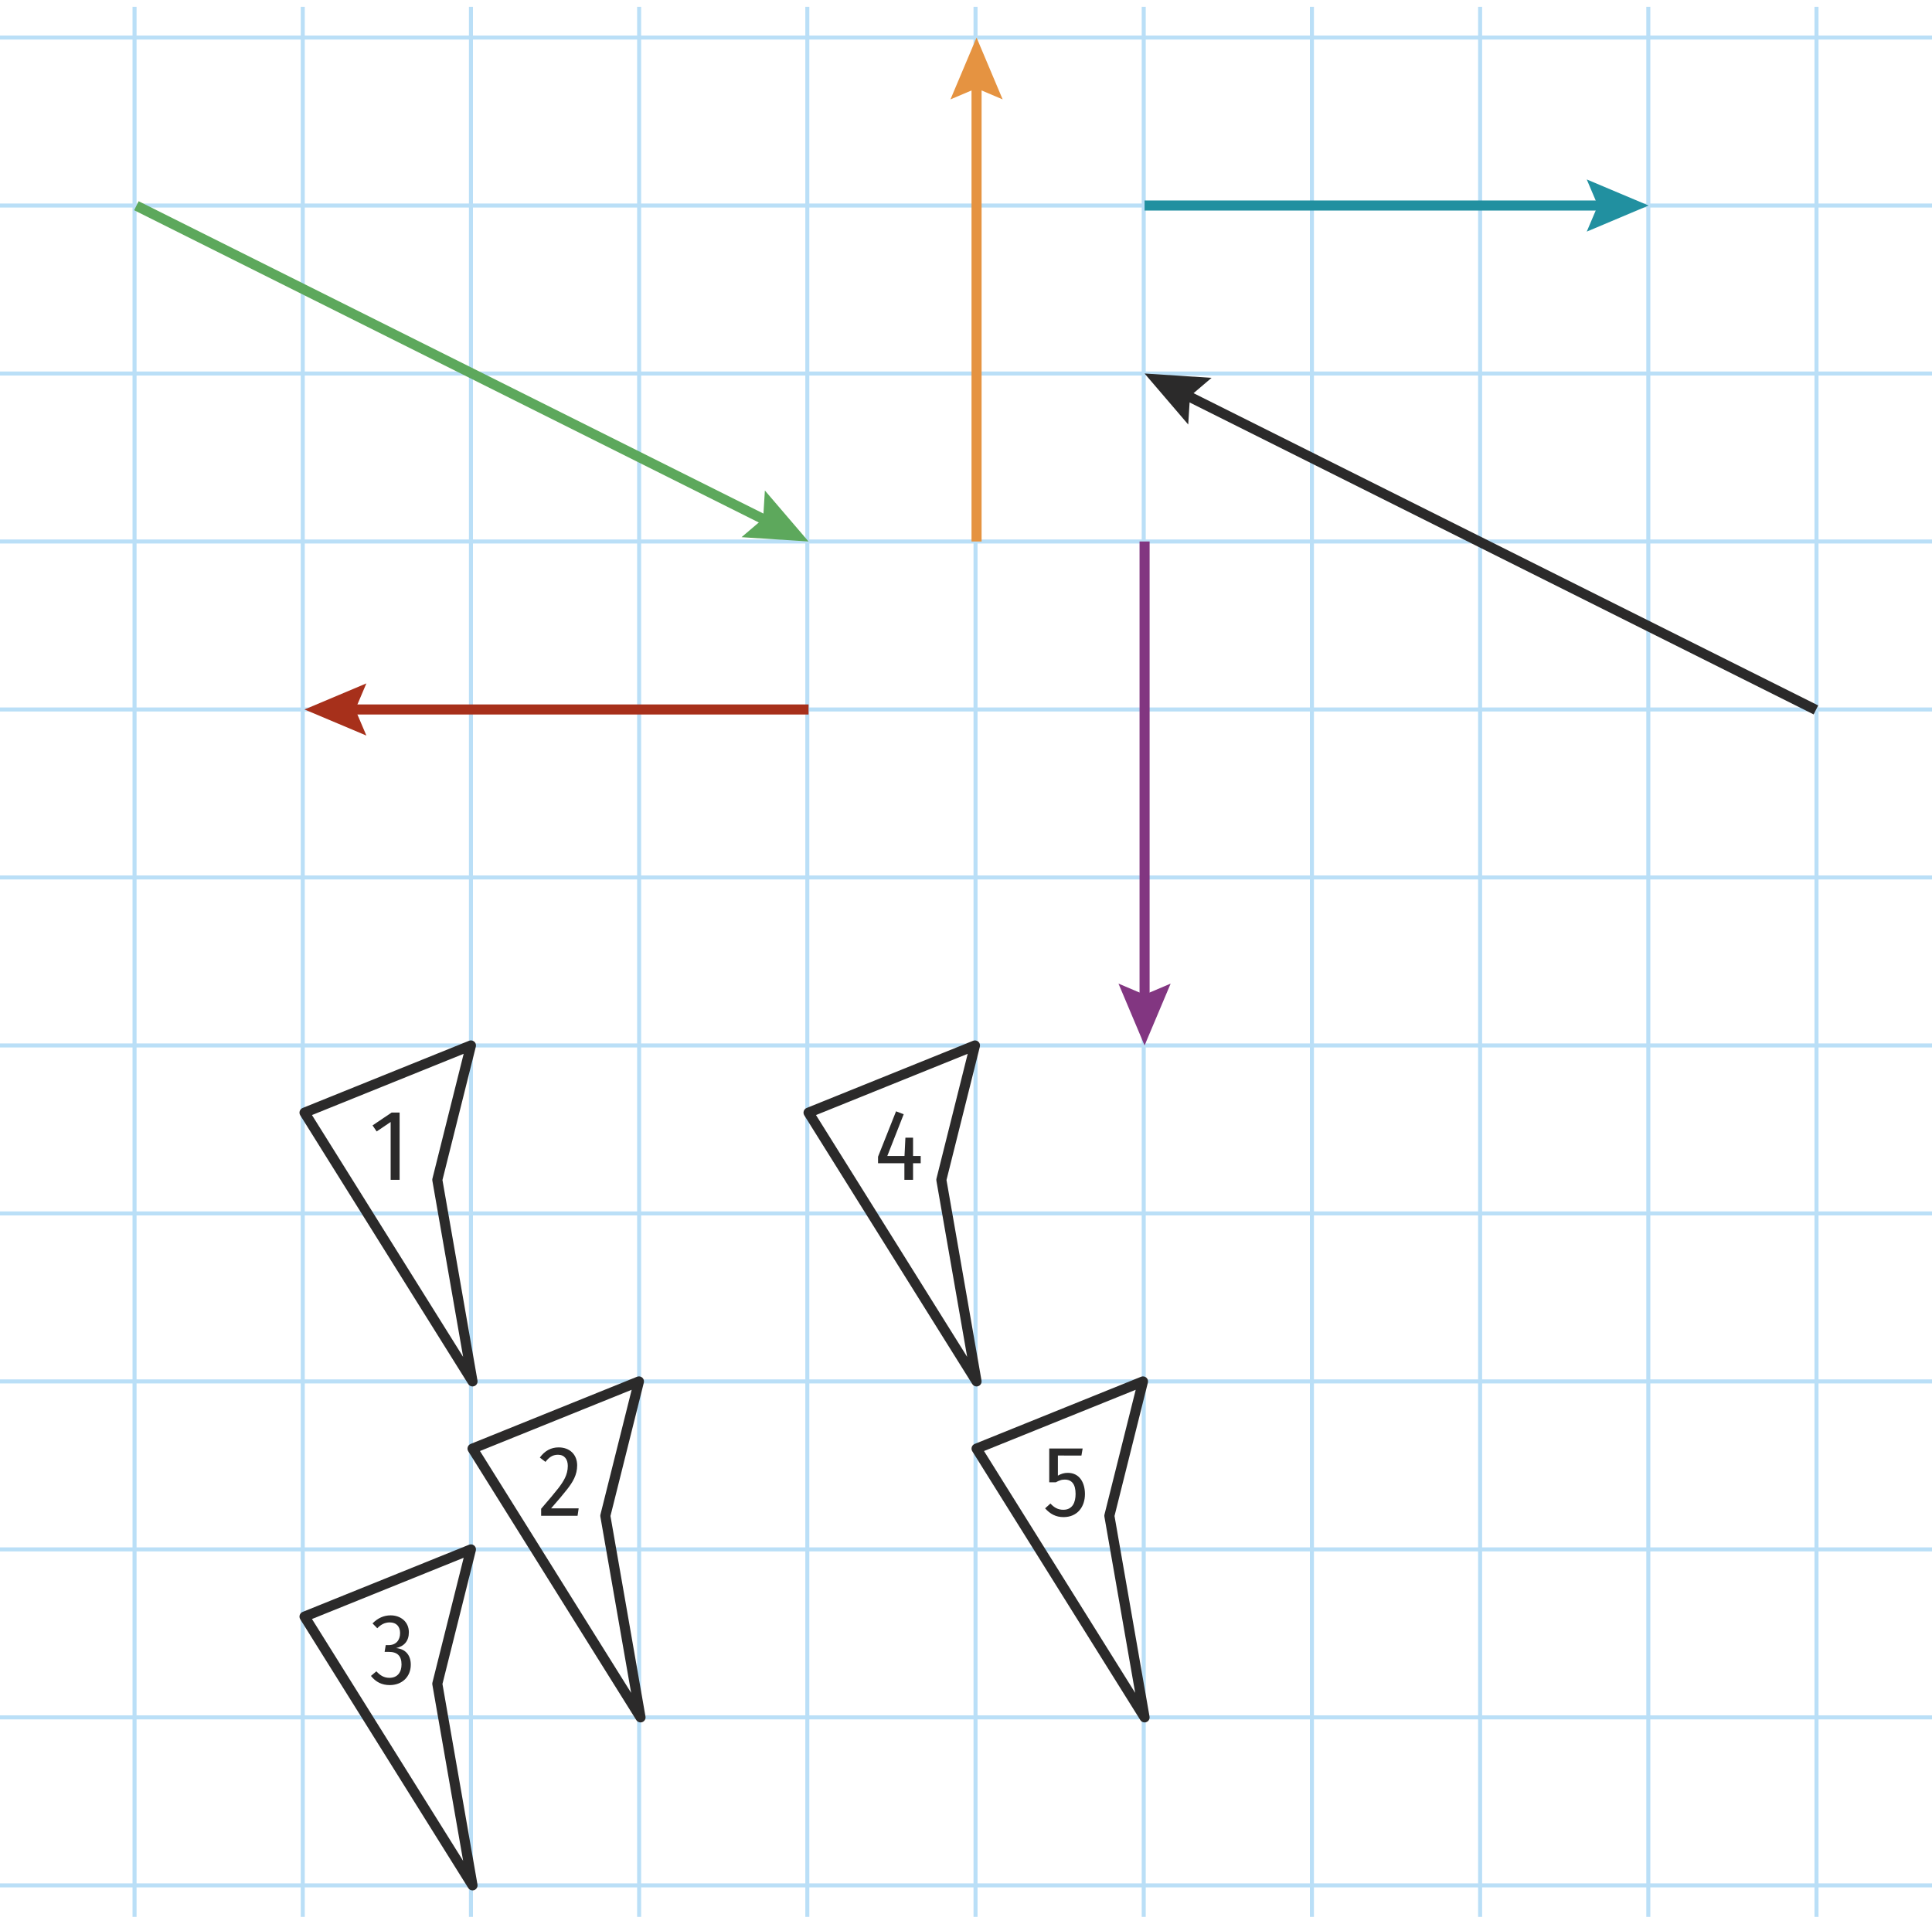
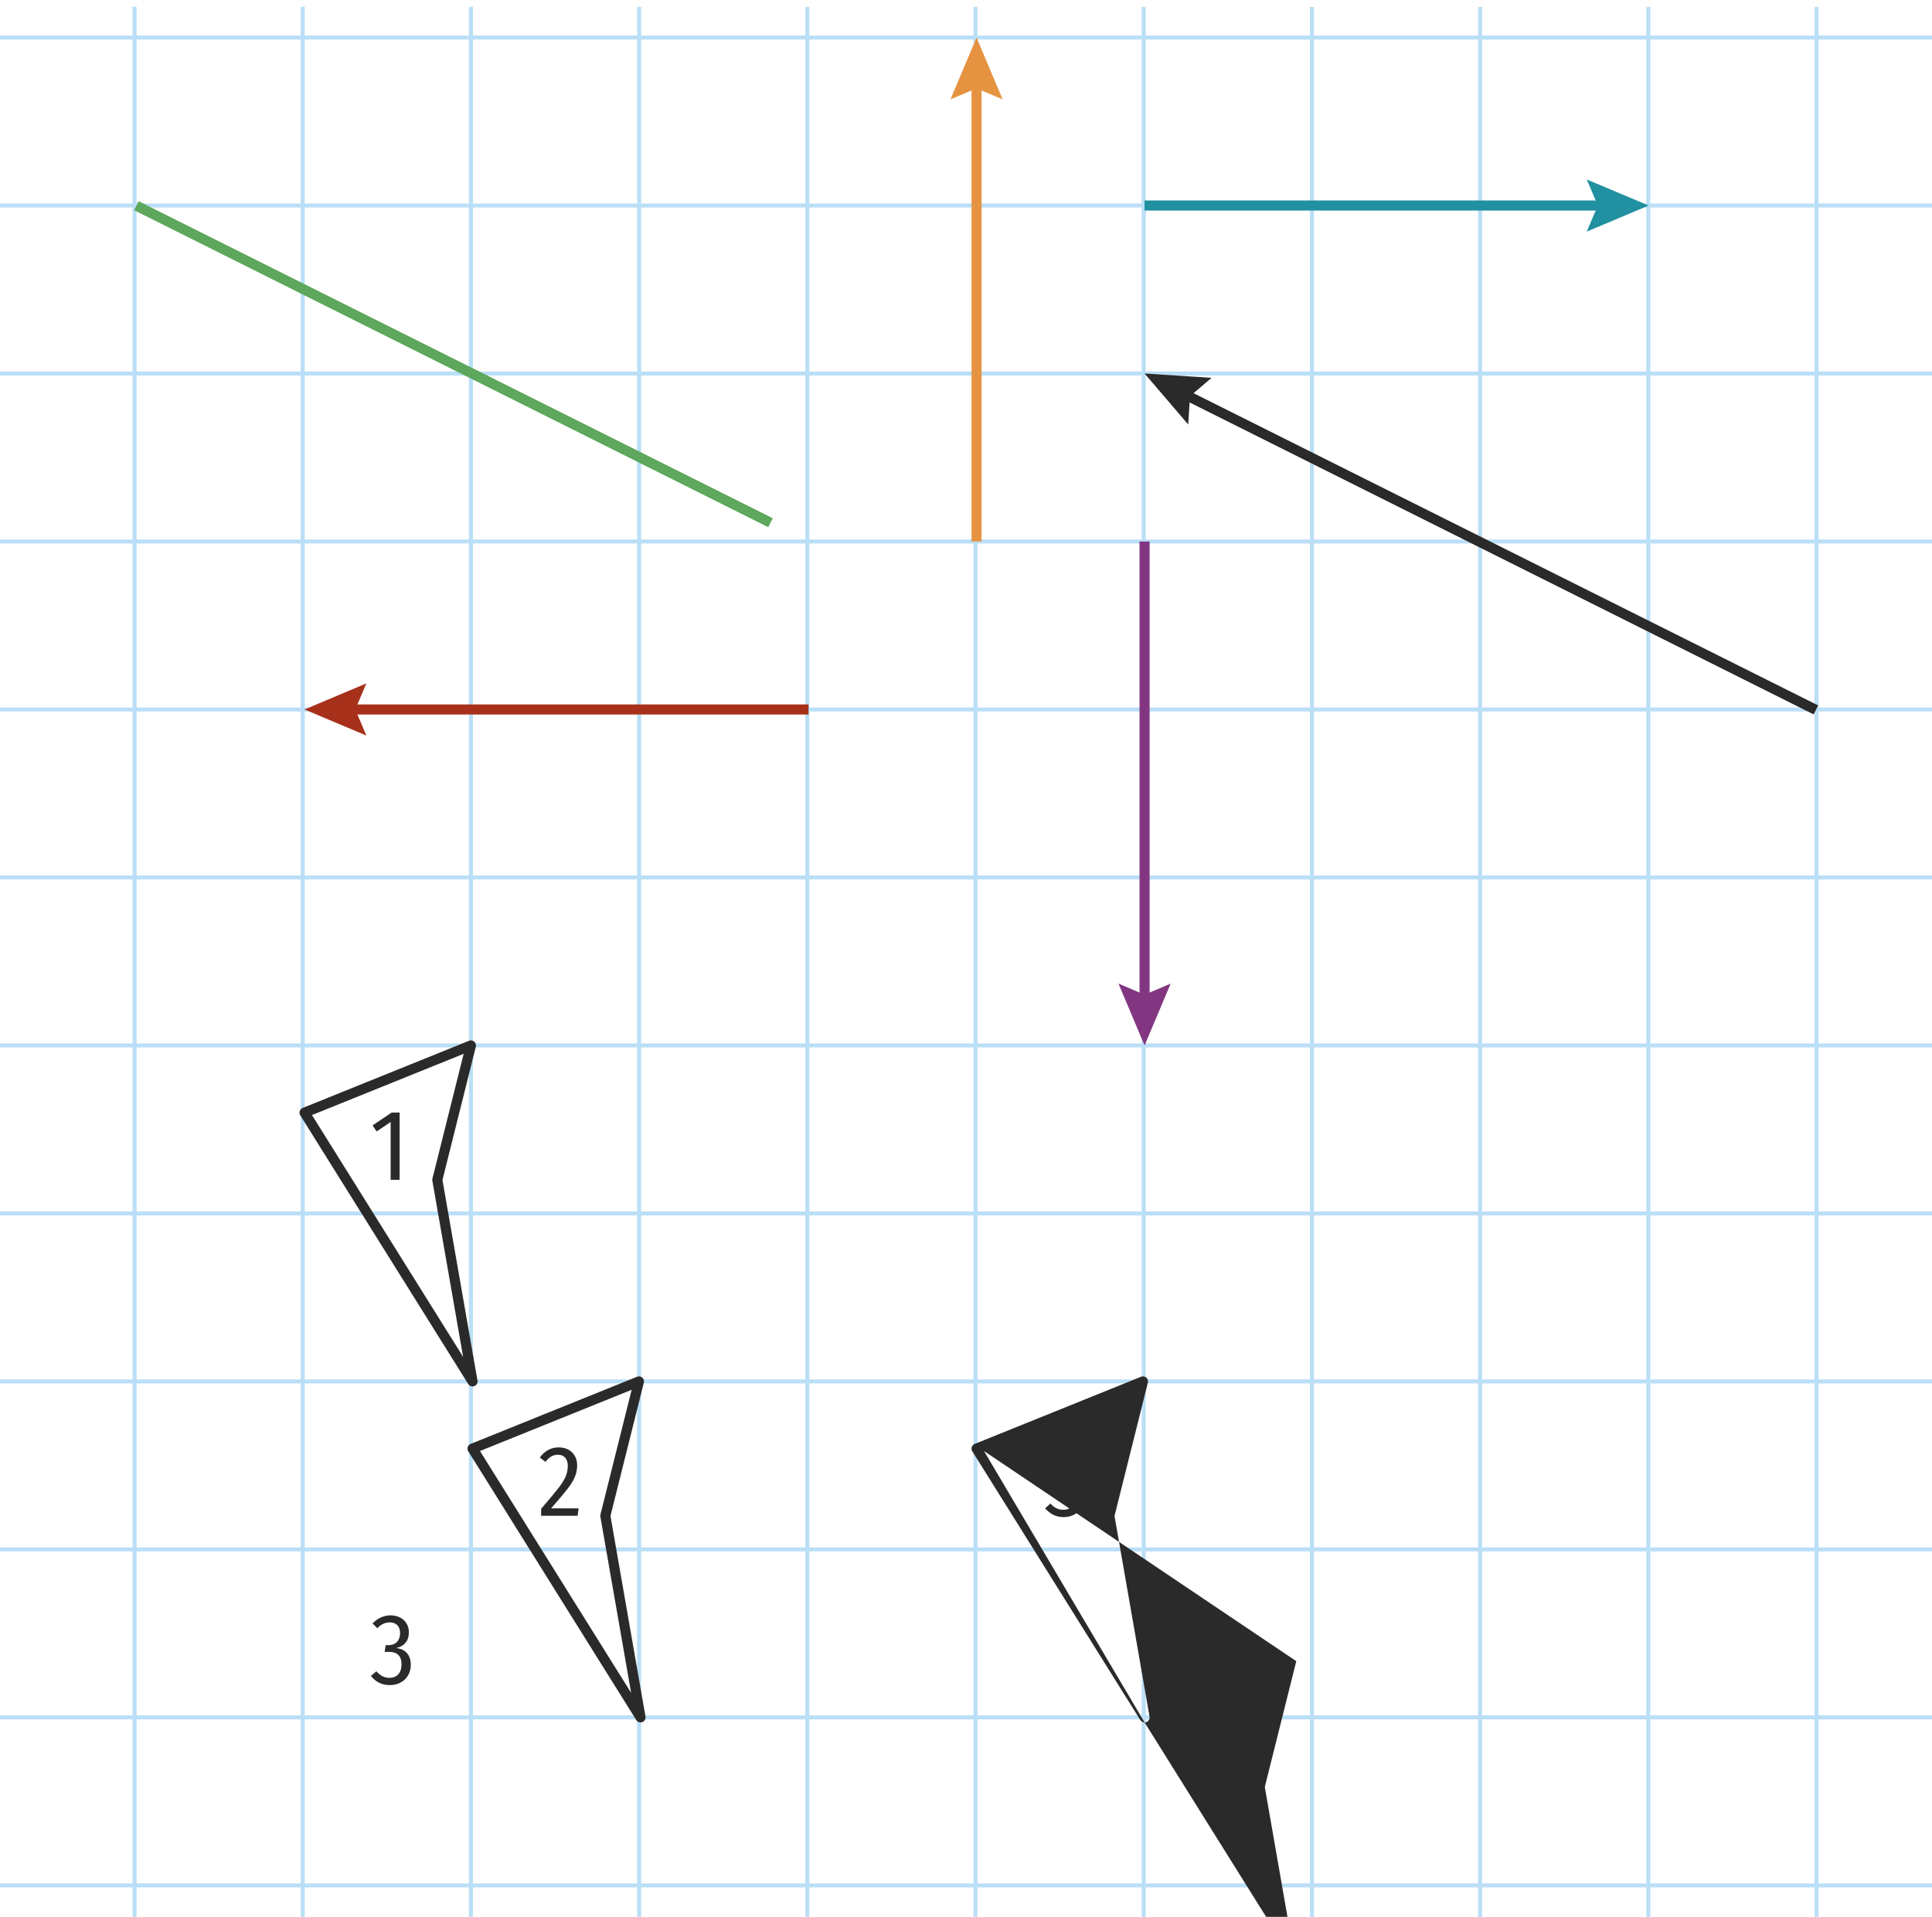
<svg xmlns="http://www.w3.org/2000/svg" version="1.1" id="Calque_2" x="0px" y="0px" viewBox="0 0 191.911 190.435" style="enable-background:new 0 0 191.911 190.435;" xml:space="preserve">
  <rect x="13.165" y="0.68" style="fill:#BADFF7;" width="0.4" height="189.961" />
  <rect x="29.873" y="0.68" style="fill:#BADFF7;" width="0.4" height="189.961" />
  <rect x="46.58" y="0.68" style="fill:#BADFF7;" width="0.4" height="189.961" />
  <rect x="63.287" y="0.68" style="fill:#BADFF7;" width="0.4" height="189.961" />
  <rect x="79.994" y="0.68" style="fill:#BADFF7;" width="0.4" height="189.961" />
  <rect x="96.702" y="0.68" style="fill:#BADFF7;" width="0.4" height="189.961" />
  <rect x="113.409" y="0.68" style="fill:#BADFF7;" width="0.4" height="189.961" />
  <rect x="130.116" y="0.68" style="fill:#BADFF7;" width="0.4" height="189.961" />
  <rect x="146.824" y="0.68" style="fill:#BADFF7;" width="0.4" height="189.961" />
  <rect x="163.532" y="0.68" style="fill:#BADFF7;" width="0.4" height="189.961" />
  <rect x="180.239" y="0.68" style="fill:#BADFF7;" width="0.4" height="189.961" />
  <rect x="-0" y="3.53" style="fill:#BADFF7;" width="191.912" height="0.4" />
  <rect x="-0" y="20.219" style="fill:#BADFF7;" width="191.912" height="0.4" />
  <rect x="-0" y="36.908" style="fill:#BADFF7;" width="191.912" height="0.4" />
  <rect x="-0" y="53.597" style="fill:#BADFF7;" width="191.912" height="0.4" />
  <rect x="-0" y="70.286" style="fill:#BADFF7;" width="191.912" height="0.4" />
  <rect x="-0" y="86.975" style="fill:#BADFF7;" width="191.912" height="0.4" />
  <rect x="-0" y="103.664" style="fill:#BADFF7;" width="191.912" height="0.4" />
  <rect x="-0" y="120.353" style="fill:#BADFF7;" width="191.912" height="0.4" />
  <rect x="-0" y="137.042" style="fill:#BADFF7;" width="191.912" height="0.4" />
  <rect x="-0" y="153.731" style="fill:#BADFF7;" width="191.912" height="0.4" />
  <rect x="-0" y="170.421" style="fill:#BADFF7;" width="191.912" height="0.4" />
  <rect x="-0" y="187.109" style="fill:#BADFF7;" width="191.912" height="0.4" />
  <g>
    <path style="fill:#2B2A2A;" d="M39.695,117.216h-0.89v-5.747l-1.39,0.94l-0.409-0.601l1.898-1.279h0.79   V117.216z" />
  </g>
  <g>
    <path style="fill:#2B2A2A;" d="M57.331,145.587c0,0.939-0.43,1.648-0.99,2.368   c-0.35,0.45-0.879,1.08-1.599,1.899h2.738l-0.109,0.739H53.753v-0.699   c0.77-0.89,1.339-1.569,1.699-2.029c0.52-0.68,0.949-1.339,0.949-2.229   c0-0.63-0.31-1.109-0.979-1.109c-0.56,0-0.909,0.29-1.239,0.71l-0.56-0.43   c0.489-0.67,1.109-1.01,1.869-1.01C56.591,143.798,57.331,144.508,57.331,145.587z" />
  </g>
  <g>
    <path style="fill:#2B2A2A;" d="M40.614,162.166c0,0.85-0.449,1.389-1.269,1.569   c0.949,0.09,1.459,0.719,1.459,1.648c0,1.21-0.869,2.029-2.089,2.029   c-0.779,0-1.379-0.3-1.869-0.91l0.54-0.459c0.369,0.399,0.739,0.649,1.299,0.649   c0.81,0,1.199-0.569,1.199-1.329c0-0.85-0.419-1.25-1.259-1.25h-0.42l0.11-0.669h0.279   c0.729,0,1.149-0.479,1.149-1.199c0-0.65-0.37-1.06-1.029-1.06c-0.51,0-0.89,0.229-1.239,0.579   l-0.47-0.479c0.52-0.529,1.119-0.8,1.799-0.8C39.815,160.486,40.614,161.137,40.614,162.166z" />
  </g>
  <g>
-     <path style="fill:#2B2A2A;" d="M87.218,115.566v-0.649l1.789-4.508l0.76,0.29l-1.629,4.147h1.709   l0.09-1.818h0.76v1.818h0.759v0.72h-0.759v1.649H89.836v-1.649H87.218z" />
-   </g>
+     </g>
  <g>
    <path style="fill:#2B2A2A;" d="M105.083,144.606v1.999c0.31-0.189,0.64-0.279,0.979-0.279   c1.209,0,1.709,1.029,1.709,2.108c0,1.279-0.76,2.289-2.129,2.289c-0.76,0-1.329-0.31-1.829-0.87   l0.53-0.479c0.359,0.39,0.739,0.62,1.279,0.62c0.93,0,1.219-0.76,1.219-1.569   c0-0.949-0.359-1.43-1.079-1.43c-0.16,0-0.31,0.021-0.439,0.07   c-0.13,0.04-0.28,0.11-0.45,0.2h-0.649v-3.358h3.318l-0.12,0.699H105.083z" />
  </g>
  <g>
    <rect x="44.568" y="0.945" transform="matrix(0.447 -0.894 0.894 0.447 -7.442 60.306)" style="fill:#5DA85C;" width="1" height="70.457" />
    <g>
-       <polygon style="fill:#5DA85C;" points="73.66,53.368 75.804,51.542 75.978,48.731 80.315,53.797   " />
-     </g>
+       </g>
  </g>
  <g>
    <rect x="148.44" y="19.503" transform="matrix(0.447 -0.894 0.894 0.447 33.378 163.47)" style="fill:#2B2A2A;" width="1" height="70.457" />
    <g>
      <polygon style="fill:#2B2A2A;" points="120.349,37.538 118.204,39.364 118.03,42.175 113.693,37.108   " />
    </g>
  </g>
  <g>
    <rect x="96.504" y="7.909" style="fill:#E59341;" width="1" height="45.888" />
    <g>
      <polygon style="fill:#E59341;" points="99.596,9.875 97.004,8.774 94.412,9.875 97.004,3.73   " />
    </g>
  </g>
  <g>
    <rect x="113.194" y="53.797" style="fill:#823681;" width="1" height="45.889" />
    <g>
      <polygon style="fill:#823681;" points="111.101,97.719 113.693,98.821 116.285,97.719 113.693,103.864   " />
    </g>
  </g>
  <g>
    <rect x="113.694" y="19.919" style="fill:#2190A0;" width="45.888" height="1" />
    <g>
      <polygon style="fill:#2190A0;" points="157.616,23.011 158.717,20.419 157.616,17.827 163.76,20.419   " />
    </g>
  </g>
  <g>
    <rect x="34.427" y="69.986" style="fill:#A7301B;" width="45.888" height="1" />
    <g>
      <polygon style="fill:#A7301B;" points="36.393,67.894 35.292,70.486 36.393,73.078 30.248,70.486   " />
    </g>
  </g>
  <path style="fill:#2B2A2A;" d="M46.937,137.742c-0.168,0-0.33-0.085-0.424-0.235l-16.688-26.702  c-0.078-0.125-0.098-0.278-0.052-0.419s0.151-0.254,0.288-0.31l16.532-6.676  c0.175-0.068,0.374-0.037,0.516,0.087c0.142,0.123,0.202,0.315,0.157,0.498l-3.316,13.249  l3.479,19.922c0.042,0.235-0.09,0.468-0.313,0.553C47.057,137.731,46.996,137.742,46.937,137.742z   M30.989,110.78l15.015,24.025l-3.057-17.504c-0.013-0.068-0.01-0.14,0.007-0.207l3.104-12.399  L30.989,110.78z" />
-   <path style="fill:#2B2A2A;" d="M97.004,137.742c-0.168,0-0.33-0.085-0.424-0.235l-16.689-26.702  c-0.078-0.125-0.098-0.278-0.052-0.419s0.151-0.254,0.288-0.31l16.533-6.676  c0.174-0.068,0.373-0.037,0.516,0.087c0.142,0.123,0.202,0.315,0.157,0.498l-3.316,13.249  l3.479,19.922c0.042,0.235-0.09,0.468-0.313,0.553C97.124,137.731,97.064,137.742,97.004,137.742z   M81.055,110.78l15.016,24.025l-3.057-17.504c-0.013-0.068-0.01-0.14,0.007-0.207l3.104-12.399  L81.055,110.78z" />
-   <path style="fill:#2B2A2A;" d="M113.694,171.121c-0.168,0-0.33-0.085-0.424-0.235l-16.689-26.703  c-0.078-0.125-0.098-0.278-0.052-0.419s0.151-0.254,0.288-0.31l16.532-6.676  c0.174-0.069,0.373-0.037,0.516,0.087c0.142,0.123,0.202,0.315,0.157,0.498l-3.315,13.249  l3.479,19.923c0.042,0.235-0.09,0.468-0.313,0.553C113.814,171.11,113.753,171.121,113.694,171.121z   M97.744,144.158l15.016,24.026l-3.057-17.505c-0.013-0.068-0.01-0.14,0.007-0.207l3.103-12.399  L97.744,144.158z" />
+   <path style="fill:#2B2A2A;" d="M113.694,171.121c-0.168,0-0.33-0.085-0.424-0.235l-16.689-26.703  c-0.078-0.125-0.098-0.278-0.052-0.419s0.151-0.254,0.288-0.31l16.532-6.676  c0.174-0.069,0.373-0.037,0.516,0.087c0.142,0.123,0.202,0.315,0.157,0.498l-3.315,13.249  l3.479,19.923c0.042,0.235-0.09,0.468-0.313,0.553C113.814,171.11,113.753,171.121,113.694,171.121z   l15.016,24.026l-3.057-17.505c-0.013-0.068-0.01-0.14,0.007-0.207l3.103-12.399  L97.744,144.158z" />
  <path style="fill:#2B2A2A;" d="M63.626,171.121c-0.168,0-0.33-0.085-0.424-0.235l-16.689-26.703  c-0.078-0.125-0.098-0.278-0.052-0.419s0.151-0.254,0.288-0.31l16.532-6.676  c0.175-0.069,0.373-0.037,0.516,0.087c0.142,0.123,0.202,0.315,0.157,0.498l-3.315,13.249  l3.479,19.923c0.042,0.235-0.09,0.468-0.313,0.553C63.746,171.11,63.686,171.121,63.626,171.121z   M47.677,144.158l15.016,24.026l-3.057-17.505c-0.013-0.068-0.01-0.14,0.007-0.207l3.103-12.399  L47.677,144.158z" />
-   <path style="fill:#2B2A2A;" d="M46.937,187.809c-0.168,0-0.33-0.085-0.424-0.235l-16.688-26.702  c-0.078-0.125-0.098-0.278-0.052-0.419s0.151-0.254,0.288-0.31l16.532-6.676  c0.175-0.069,0.374-0.037,0.516,0.087c0.142,0.123,0.202,0.315,0.157,0.498l-3.316,13.249  l3.479,19.922c0.042,0.235-0.09,0.468-0.313,0.553C47.057,187.799,46.996,187.809,46.937,187.809z   M30.989,160.848l15.015,24.025l-3.057-17.504c-0.013-0.068-0.01-0.14,0.007-0.207l3.104-12.399  L30.989,160.848z" />
</svg>